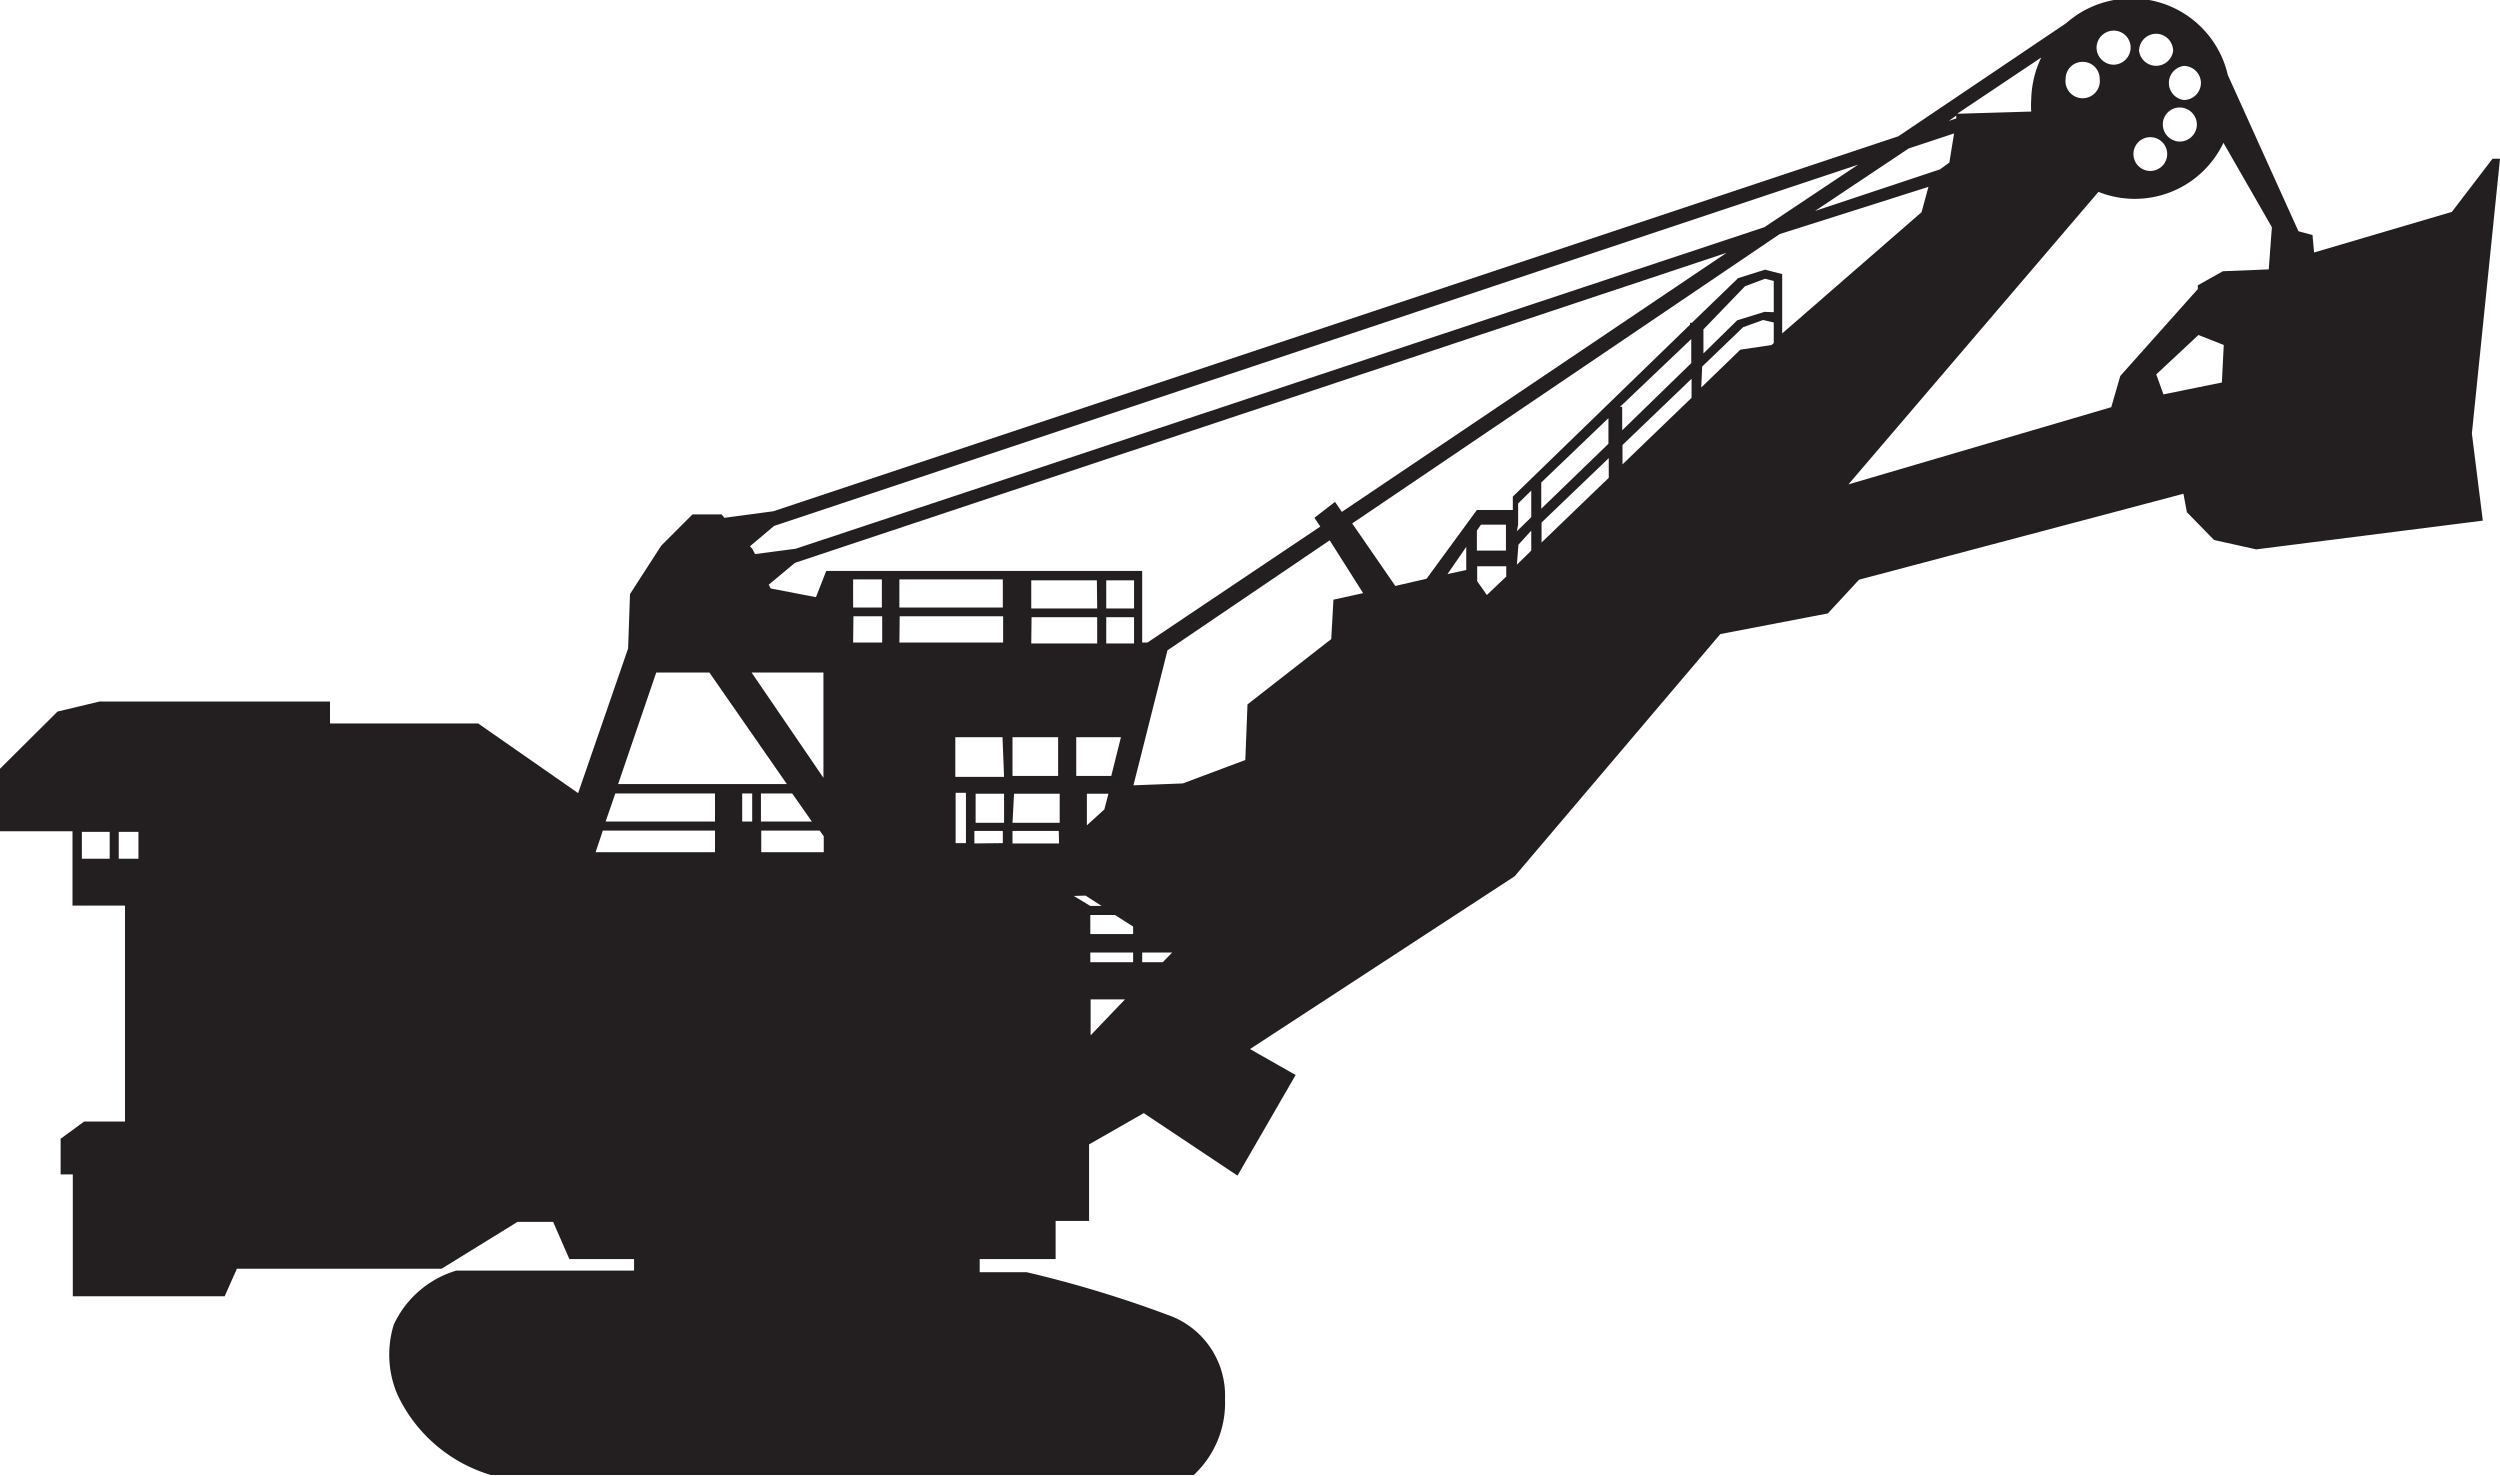
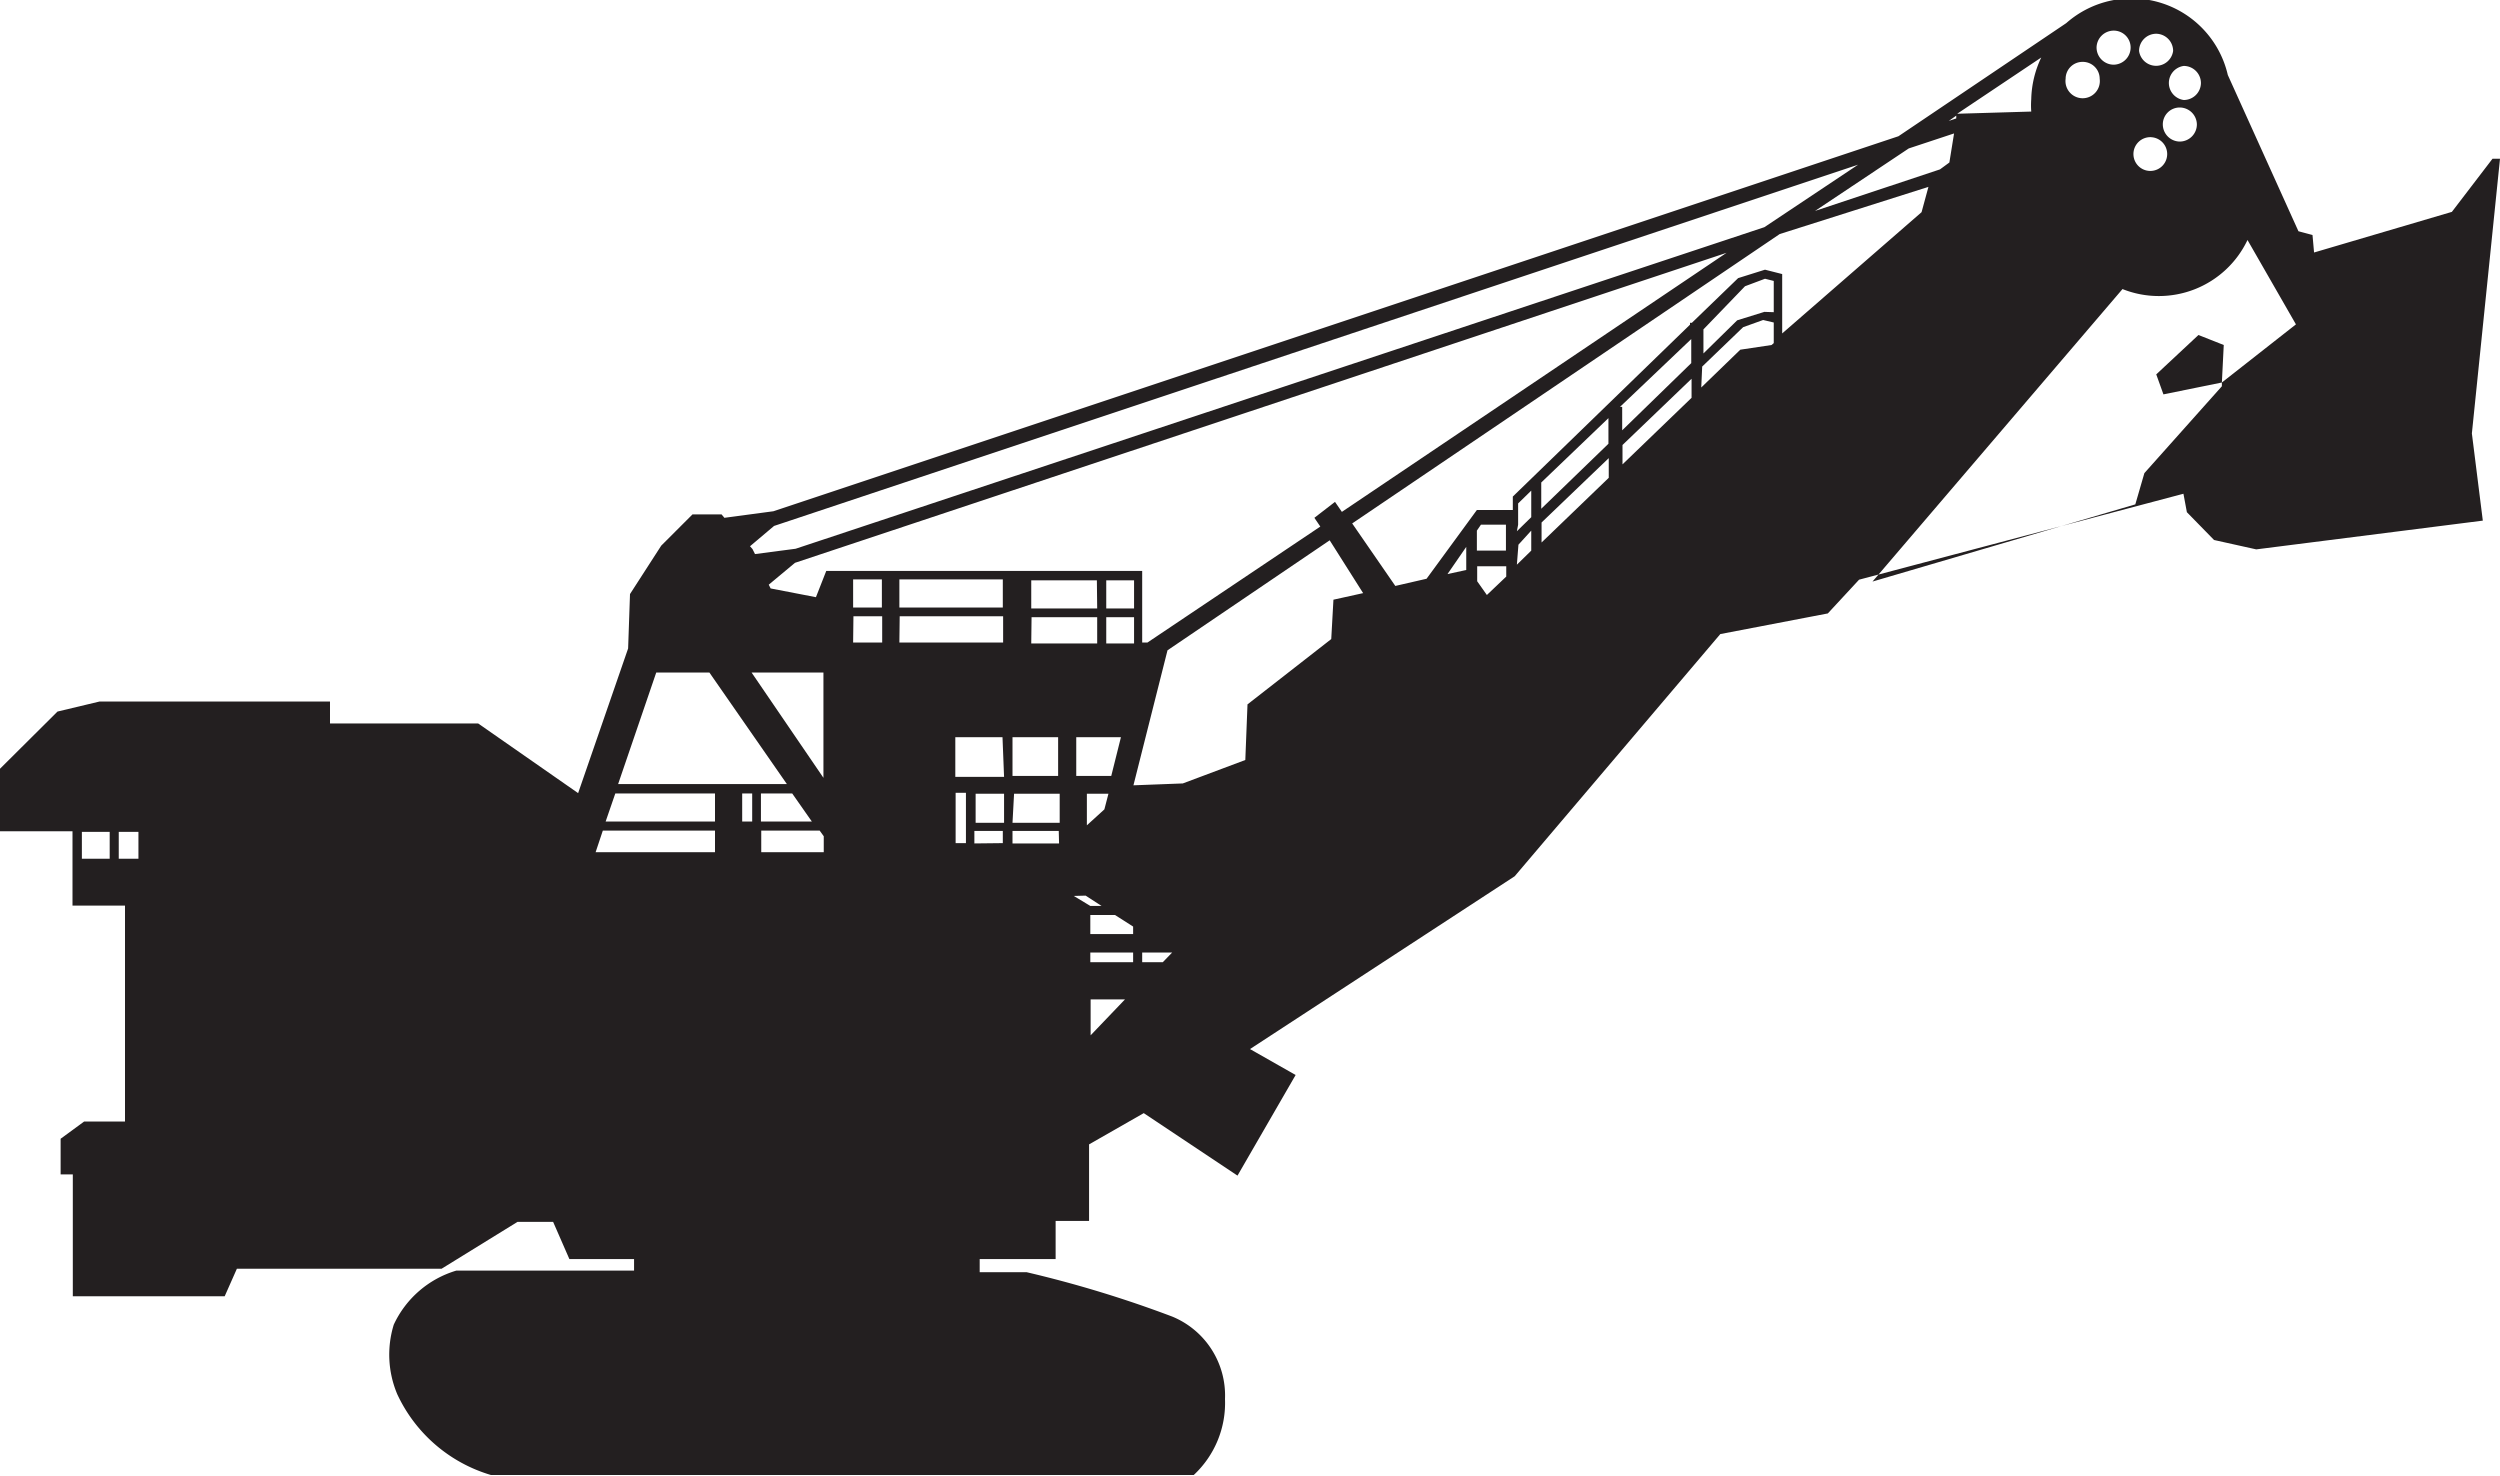
<svg xmlns="http://www.w3.org/2000/svg" id="Layer_1" data-name="Layer 1" viewBox="0 0 80 47.22">
  <defs>
    <style>.cls-1{fill:#231f20;}</style>
  </defs>
-   <path class="cls-1" d="M88,31.1l-.24,0-1.3,1.7L82.05,34.1,82,33.54l-.45-.12-2.26-5a3.16,3.16,0,0,0-5.17-1.66l-5.37,3.62-36,12-1.57.21-.09-.11-.93,0-1,1-1,1.55-.06,1.74L26.5,51.4l-3.2-2.23H18.56v-.7H11.18l-1.34.32L8,50.62v2h2.32v1h0V55H12v6.91H10.69l-.75.55v1.14h.39v3.9h4.86l.39-.88h6.55l2.43-1.5H25.7l.52,1.19h2.07v.37H22.6a3.22,3.22,0,0,0-2,1.73,3.26,3.26,0,0,0,.11,2.22,4.81,4.81,0,0,0,3,2.59H46.2a3.15,3.15,0,0,0,1-2.43,2.73,2.73,0,0,0-1.69-2.64,37,37,0,0,0-4.66-1.42h-1.5v-.42h2.43V65.09h1.07V62.64l1.75-1,3,2,1.86-3.22L48,59.59l8.47-5.53,6.58-7.75,3.44-.66,1-1.08,10.38-2.75.11.59.87.89,1.35.3,7.25-.92-.35-2.79ZM10.62,52.64h.89v.86h-.89Zm1.81.86H11.8v-.86h.63Zm66-24.82a.55.55,0,0,1-.55.54.55.55,0,0,1,0-1.09A.55.55,0,0,1,78.43,28.68ZM78.3,30a.55.55,0,0,1-.55.55.55.55,0,0,1-.54-.55.54.54,0,0,1,.54-.54A.55.55,0,0,1,78.3,30ZM77,27.1a.55.55,0,0,1,.54.55.55.55,0,0,1-1.09,0A.55.55,0,0,1,77,27.1Zm-.19,3.31a.54.54,0,0,1,.54.54.54.54,0,1,1-1.08,0A.54.54,0,0,1,76.84,30.41ZM75.64,27a.54.54,0,0,1,.54.54.55.55,0,0,1-.54.55.55.55,0,0,1-.55-.55A.55.55,0,0,1,75.64,27Zm-1,1a.54.54,0,0,1,.55.54.55.55,0,1,1-1.09,0A.54.54,0,0,1,74.64,28Zm-1.32-.14A3.26,3.26,0,0,0,73,29.19a2.69,2.69,0,0,0,0,.4l-2.37.07ZM55.26,43l.13-.19h.8v.83h-.93Zm1.32-.19h0v-.68l.42-.41v.85l-.46.45Zm.74-1.35,2.15-2.06v.82l-2.15,2.08Zm2.52-2.42,2.28-2.17v.77l-2.21,2.15v-.75Zm4-3.86.64-.24.28.07v1L64.46,36l-.87.27-1.08,1.06v-.77Zm-1.37,2.57,1.31-1.26.64-.23.34.08V37l-.07.06-1,.15-1.25,1.21Zm2.56-1.06V34.79l-.55-.14-.86.27-1.48,1.43h-.06v.06l-5.67,5.5,0,.43H55.26l-1.61,2.2-1,.23-1.38-2,13.68-9.26L69.71,32l-.22.81ZM50.72,42.08l-.66.51.19.28-5.53,3.71h-.17V44.29H34.44l-.33.84-1.45-.28h0l-.06-.12.84-.7,29.81-9.92L50.94,42.4ZM45.51,56.5l-.3.31h-.66V56.5Zm-2.62,0h1.37v.31H42.89Zm1.66-.59v0l.07,0Zm-.29,0H42.89V55.3h.79l.58.37Zm-9.91-5-2.3-3.37h2.3Zm-2.6,1.4v-.9h.32v.9Zm.6-.9h1l.63.9H32.35Zm2.95-6.85h.92v.9H35.3Zm1.48,0h3.31v.9H36.78Zm6.78,6.29H42.44V49.61h1.43ZM40.4,49.61h1.46v1.24H40.4Zm3-3v-.84h.89v.84Zm.89-1.12h-.89v-.9h.89Zm-1.18,0H41v-.9h2.1Zm-2.1.28h2.1v.84H41Zm-.88,5.11H38.57V49.61h1.51Zm-.91.54h.91v.93h-.91Zm1.23,0h1.46v.08h0v.85H40.4Zm2.33,0h.69l-.13.5-.56.51ZM70.38,31.22l-.3.22-4,1.33,3-2,1.45-.48Zm.22-1.5,0,.09-.24.08ZM32.77,42.85,67.46,31.29l-3,2-31,10.29-1.3.17-.08-.16L32,43.5ZM29,47.54H30.7l2.48,3.57h-5.4Zm-1.31,3.87h3.19v.9H27.38Zm-.63,1.88.23-.69h3.59v.69Zm7.3,0h-2V52.6h1.87l.13.18Zm.95-7.55h.92v.84H35.3Zm1.48,0h3.31v.84H36.78Zm1.79,5.65h.33V53h-.33Zm.6,1.62v-.4h.91V53Zm2.71,0H40.4v-.4h1.48Zm.85,1.67h0l.51.33h-.36l-.53-.32Zm.16,4.47V58H44Zm7.77-13.94-.07,1.26-2.68,2.09-.07,1.78-2,.75-1.58.06,1.09-4.32,5.19-3.52L51.62,45Zm4.25-1.69v.74l-.6.13Zm.35,1.1v-.48h.93v.33l-.62.59Zm1.32-1.17L57,43v.64l-.46.45Zm.74-.71,2.15-2.06v.63l-2.15,2.07Zm2.59-2.48,2.21-2.12v.61l-2.21,2.13Zm19.18-2-1.87.38L77,38l1.35-1.26.81.32Zm1.5-3.62-1.47.06-.8.45v.12l-2.48,2.78-.29,1-8.41,2.47,8-9.36a3.14,3.14,0,0,0,4-1.57l1.55,2.7Z" transform="translate(-8 -26.02)" />
+   <path class="cls-1" d="M88,31.1l-.24,0-1.3,1.7L82.05,34.1,82,33.54l-.45-.12-2.26-5a3.16,3.16,0,0,0-5.17-1.66l-5.37,3.62-36,12-1.57.21-.09-.11-.93,0-1,1-1,1.55-.06,1.74L26.5,51.4l-3.2-2.23H18.56v-.7H11.18l-1.34.32L8,50.62v2h2.32v1h0V55H12v6.91H10.69l-.75.55v1.14h.39v3.9h4.86l.39-.88h6.55l2.43-1.5H25.7l.52,1.19h2.07v.37H22.6a3.22,3.22,0,0,0-2,1.73,3.26,3.26,0,0,0,.11,2.22,4.81,4.81,0,0,0,3,2.59H46.2a3.15,3.15,0,0,0,1-2.43,2.73,2.73,0,0,0-1.69-2.64,37,37,0,0,0-4.66-1.42h-1.5v-.42h2.43V65.09h1.07V62.64l1.75-1,3,2,1.86-3.22L48,59.59l8.47-5.53,6.58-7.75,3.44-.66,1-1.08,10.38-2.75.11.59.87.89,1.35.3,7.25-.92-.35-2.79ZM10.62,52.64h.89v.86h-.89Zm1.81.86H11.8v-.86h.63Zm66-24.82a.55.55,0,0,1-.55.54.55.55,0,0,1,0-1.09A.55.55,0,0,1,78.43,28.68ZM78.3,30a.55.55,0,0,1-.55.55.55.55,0,0,1-.54-.55.54.54,0,0,1,.54-.54A.55.55,0,0,1,78.3,30ZM77,27.1a.55.55,0,0,1,.54.55.55.55,0,0,1-1.09,0A.55.55,0,0,1,77,27.1Zm-.19,3.31a.54.54,0,0,1,.54.54.54.54,0,1,1-1.08,0A.54.54,0,0,1,76.84,30.41ZM75.64,27a.54.54,0,0,1,.54.54.55.55,0,0,1-.54.55.55.55,0,0,1-.55-.55A.55.55,0,0,1,75.64,27Zm-1,1a.54.54,0,0,1,.55.54.55.55,0,1,1-1.09,0A.54.54,0,0,1,74.64,28Zm-1.32-.14A3.26,3.26,0,0,0,73,29.19a2.69,2.69,0,0,0,0,.4l-2.37.07ZM55.26,43l.13-.19h.8v.83h-.93Zm1.32-.19h0v-.68l.42-.41v.85l-.46.45Zm.74-1.35,2.15-2.06v.82l-2.15,2.08Zm2.52-2.42,2.28-2.17v.77l-2.21,2.15v-.75Zm4-3.86.64-.24.28.07v1L64.46,36l-.87.27-1.08,1.06v-.77Zm-1.37,2.57,1.31-1.26.64-.23.34.08V37l-.07.06-1,.15-1.25,1.21Zm2.56-1.06V34.79l-.55-.14-.86.27-1.48,1.43h-.06v.06l-5.67,5.5,0,.43H55.26l-1.61,2.2-1,.23-1.38-2,13.68-9.26L69.71,32l-.22.81ZM50.72,42.08l-.66.51.19.28-5.53,3.71h-.17V44.29H34.44l-.33.84-1.45-.28h0l-.06-.12.84-.7,29.81-9.92L50.94,42.4ZM45.51,56.5l-.3.31h-.66V56.5Zm-2.62,0h1.37v.31H42.89Zm1.66-.59v0l.07,0Zm-.29,0H42.89V55.3h.79l.58.37Zm-9.91-5-2.3-3.37h2.3Zm-2.6,1.4v-.9h.32v.9Zm.6-.9h1l.63.9H32.35Zm2.95-6.85h.92v.9H35.3Zm1.48,0h3.31v.9H36.78Zm6.78,6.29H42.44V49.61h1.43ZM40.4,49.61h1.46v1.24H40.4Zm3-3v-.84h.89v.84Zm.89-1.12h-.89v-.9h.89Zm-1.18,0H41v-.9h2.1Zm-2.1.28h2.1v.84H41Zm-.88,5.11H38.57V49.61h1.51Zm-.91.54h.91v.93h-.91Zm1.23,0h1.46v.08h0v.85H40.4Zm2.33,0h.69l-.13.5-.56.51ZM70.38,31.22l-.3.22-4,1.33,3-2,1.45-.48Zm.22-1.5,0,.09-.24.08ZM32.77,42.85,67.46,31.29l-3,2-31,10.29-1.3.17-.08-.16L32,43.5ZM29,47.54H30.7l2.48,3.57h-5.4Zm-1.31,3.87h3.19v.9H27.38Zm-.63,1.88.23-.69h3.59v.69Zm7.3,0h-2V52.6h1.87l.13.18Zm.95-7.55h.92v.84H35.3Zm1.48,0h3.31v.84H36.78Zm1.79,5.65h.33V53h-.33Zm.6,1.62v-.4h.91V53Zm2.71,0H40.4v-.4h1.48Zm.85,1.67h0l.51.33h-.36l-.53-.32Zm.16,4.47V58H44Zm7.77-13.94-.07,1.26-2.68,2.09-.07,1.78-2,.75-1.58.06,1.09-4.32,5.19-3.52L51.62,45Zm4.25-1.69v.74l-.6.13Zm.35,1.1v-.48h.93v.33l-.62.59Zm1.32-1.17L57,43v.64l-.46.45Zm.74-.71,2.15-2.06v.63l-2.15,2.07Zm2.59-2.48,2.21-2.12v.61l-2.21,2.13Zm19.18-2-1.87.38L77,38l1.35-1.26.81.32Zv.12l-2.48,2.78-.29,1-8.41,2.47,8-9.36a3.14,3.14,0,0,0,4-1.57l1.55,2.7Z" transform="translate(-8 -26.02)" />
</svg>